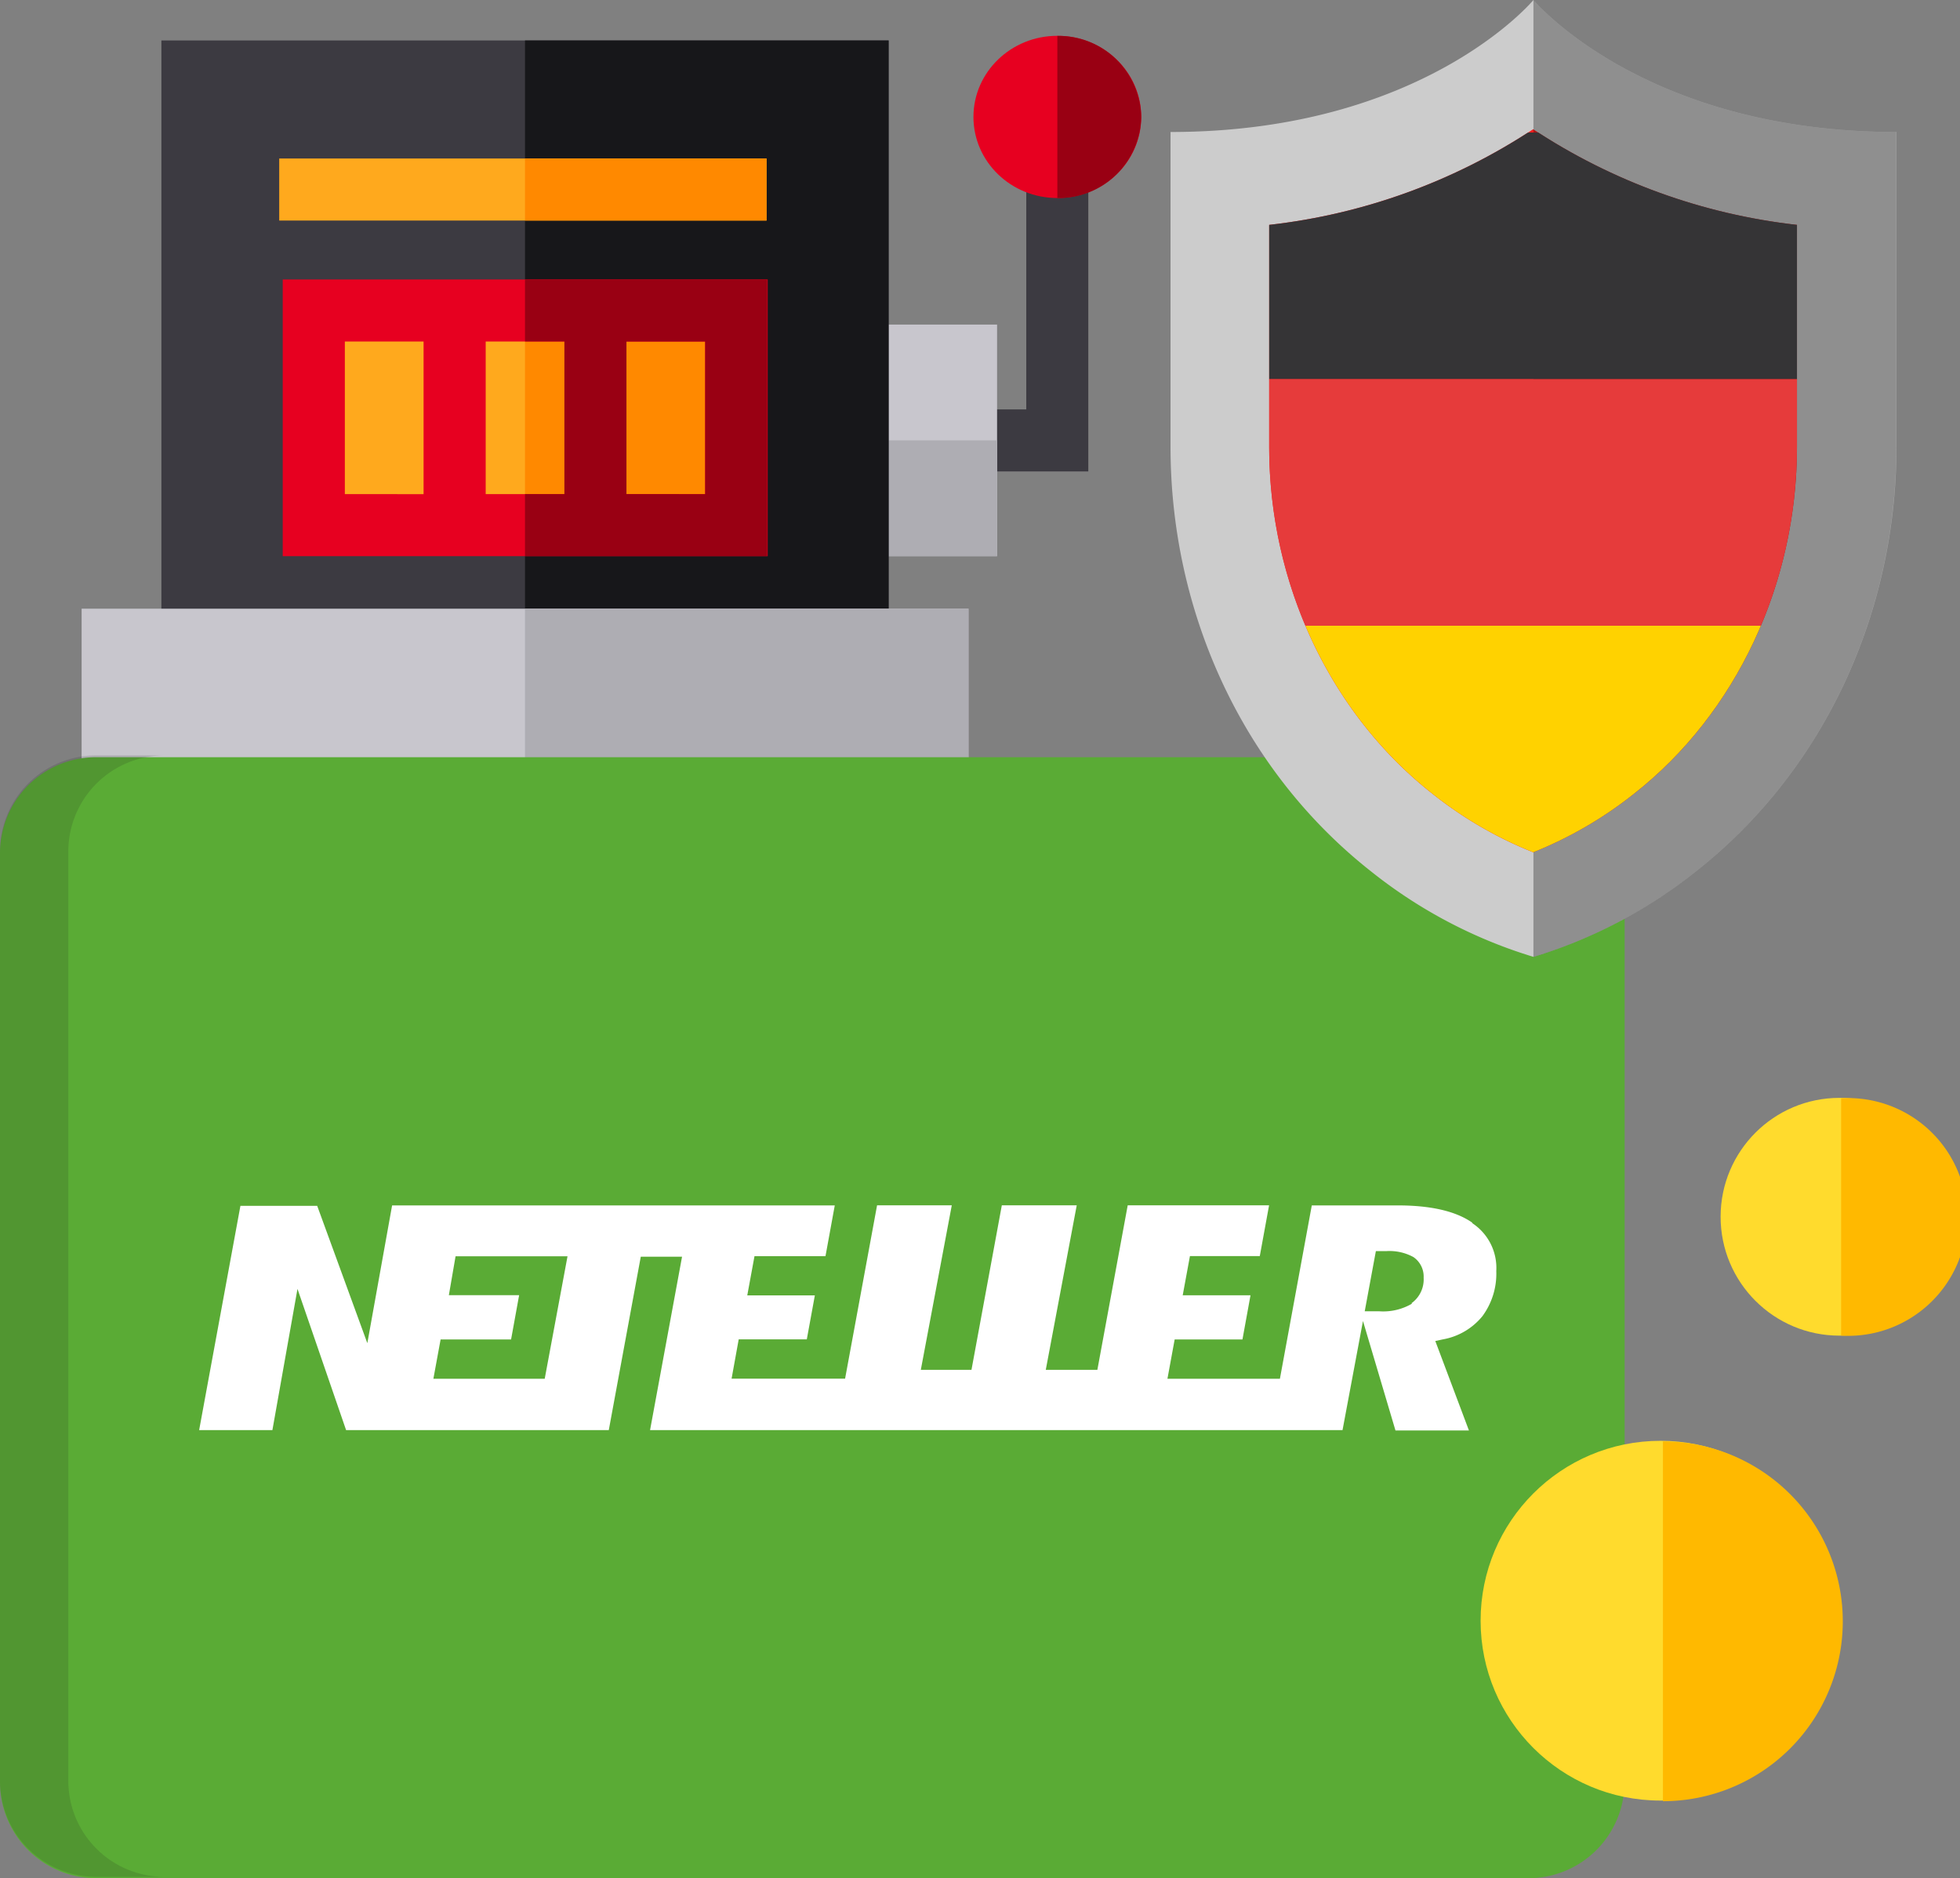
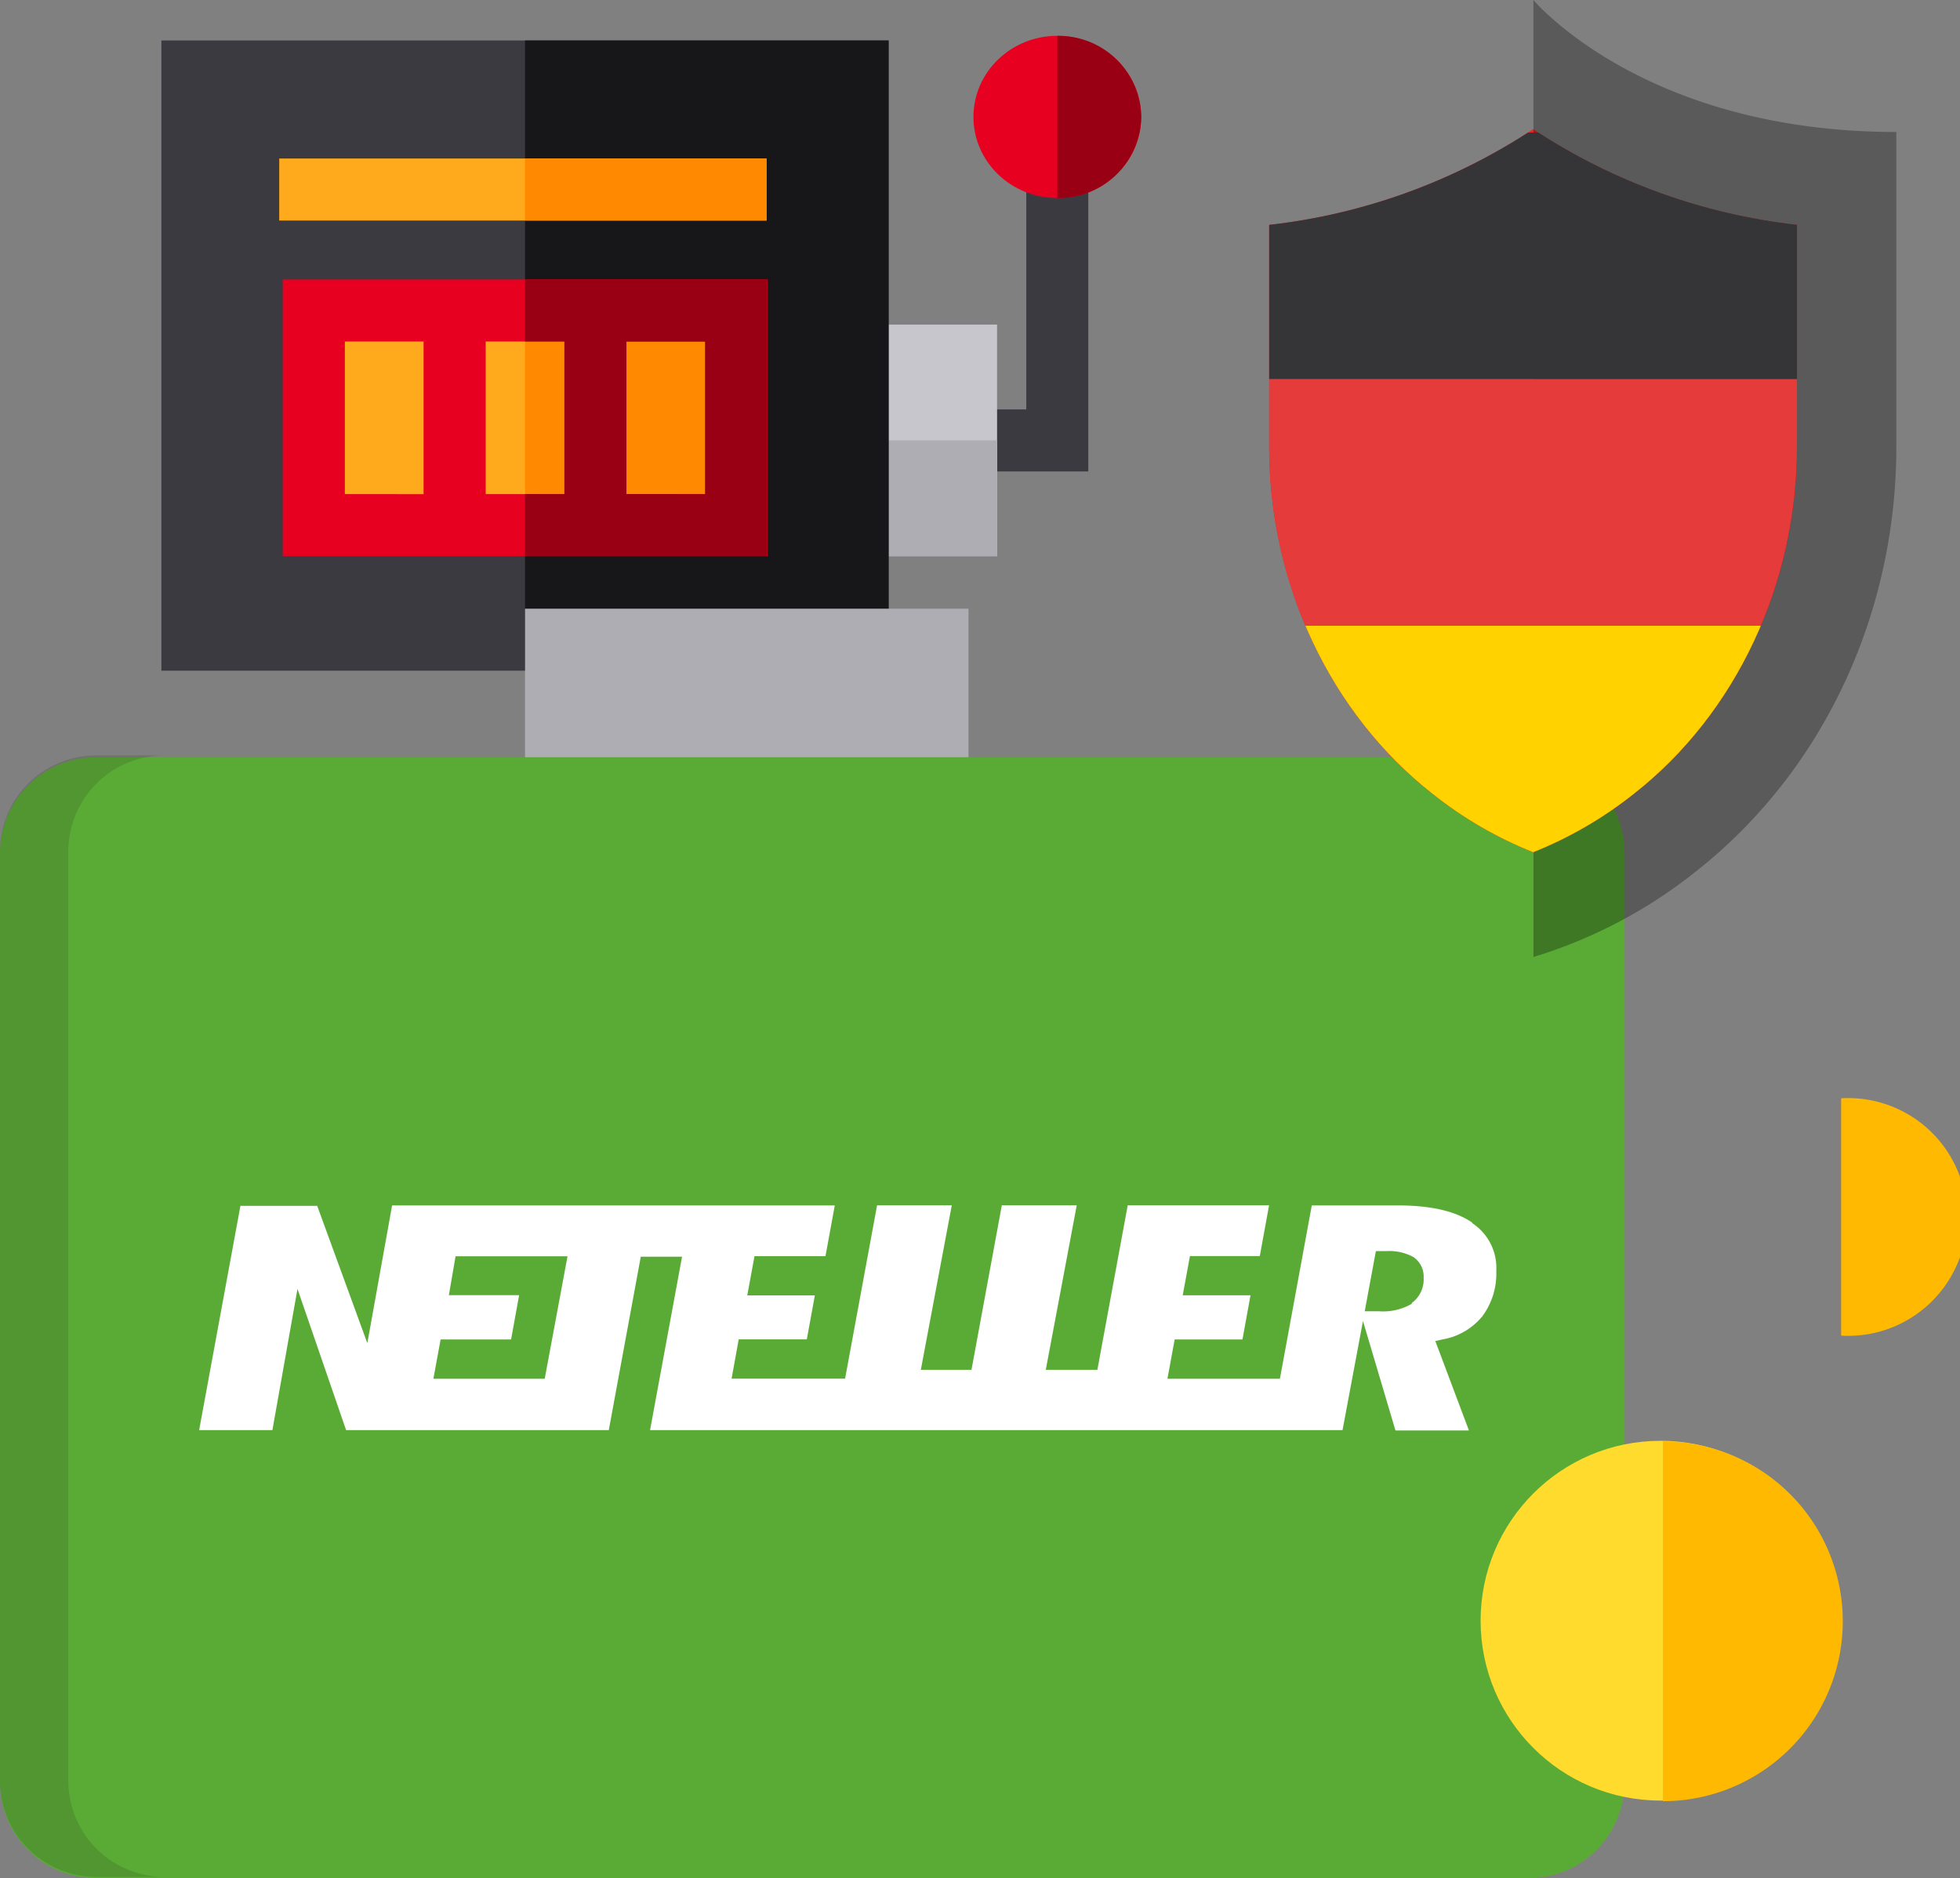
<svg xmlns="http://www.w3.org/2000/svg" viewBox="0 0 189.95 181.99">
  <rect x="0" y="0" width="189.95" height="181.99" fill="#808080" stroke="none" />
  <defs>
    <style>.cls-1{fill:none}.cls-2{fill:#3c3a41}.cls-3{fill:#c8c6cd}.cls-4{fill:#aeadb3}.cls-5{fill:#e70020}.cls-6{fill:#17171a}.cls-7{fill:#ffa91d}.cls-8{fill:#ff8900}.cls-9{fill:#990013}.cls-10{fill:#ffdb2d}.cls-11{fill:#ffb900}.cls-12{fill:#5aab35}.cls-13{fill:#202121;opacity:.15;isolation:isolate}.cls-14{fill:#fff}.cls-15{fill:#ccc}.cls-16{fill:#f22020}.cls-17{opacity:.3}.cls-18{clip-path:url(#clip-path)}.cls-19{fill:#ffd200}.cls-20{fill:#353436}.cls-21{fill:#e63b3b}</style>
    <clipPath id="clip-path">
      <path id="_Compound_Clipping_Path_" data-name="&lt;Compound Clipping Path&gt;" class="cls-1" d="M148.61 82.59a38.6 38.6.0 0 1-9.8-5.69C128.93 69.14 123 56.58 123 43.3V21.79a58.31 58.31.0 0 0 25.58-9.27 58.21 58.21.0 0 0 25.57 9.27V43.3c0 13.27-5.89 25.84-15.78 33.6a38.9 38.9.0 0 1-9.8 5.69zm0 0" />
    </clipPath>
  </defs>
  <title>neteller---die-top-games-aus-den-neteller-casinos</title>
  <g id="Layer_2" data-name="Layer 2">
    <g id="Layer_2-2" data-name="Layer 2">
      <g id="_Group_" data-name="&lt;Group&gt;">
        <path id="_Path_" data-name="&lt;Path&gt;" class="cls-2" d="M105.47 45.68H93.62V39.67H99.46V17.13H105.47V45.68z" />
        <path id="_Path_2" data-name="&lt;Path&gt;" class="cls-3" d="M80.11 31.45h16.52v22.44H80.11z" />
        <path id="_Path_3" data-name="&lt;Path&gt;" class="cls-4" d="M80.11 42.67h16.52v11.22H80.11z" />
        <ellipse id="_Path_4" data-name="&lt;Path&gt;" class="cls-5" cx="102.47" cy="11.33" rx="8.13" ry="7.86" />
        <path id="_Path_5" data-name="&lt;Path&gt;" class="cls-2" d="M15.64 3.92h70.48v61.07H15.64z" />
        <path id="_Path_6" data-name="&lt;Path&gt;" class="cls-6" d="M50.88 3.92h35.24v61.07H50.88z" />
        <path id="_Path_7" data-name="&lt;Path&gt;" class="cls-2" d="M20.01 79h61.75v17.45H20.01z" />
        <g id="_Group_2" data-name="&lt;Group&gt;">
          <path id="_Path_8" data-name="&lt;Path&gt;" class="cls-7" d="M27.06 15.36h47.23v6.01H27.06z" />
          <path id="_Path_9" data-name="&lt;Path&gt;" class="cls-7" d="M30.16 30.34h41.03v20.71H30.16z" />
        </g>
        <path id="_Path_10" data-name="&lt;Path&gt;" class="cls-8" d="M50.88 30.34h20.3v20.71H50.88z" />
        <path id="_Path_11" data-name="&lt;Path&gt;" class="cls-6" d="M50.88 79h30.87v17.45H50.88z" />
        <path id="_Path_12" data-name="&lt;Path&gt;" class="cls-8" d="M50.88 15.36h23.41v6.01H50.88z" />
        <path id="_Compound_Path_" data-name="&lt;Compound Path&gt;" class="cls-5" d="M27.4 27.08V53.89h47V27.08zm13.65 20.8H33.42V33.09h7.63zm13.65.0H47.07V33.09H54.7zm13.65.0H60.71V33.09h7.63V47.88z" />
        <path id="_Compound_Path_2" data-name="&lt;Compound Path&gt;" class="cls-9" d="M50.88 27.08v6H54.7V47.88H50.88v6H74.36V27.08zm17.46 20.8H60.71V33.09h7.63V47.88z" />
-         <path id="_Path_13" data-name="&lt;Path&gt;" class="cls-3" d="M7.91 58.98h85.95v26.03H7.91z" />
+         <path id="_Path_13" data-name="&lt;Path&gt;" class="cls-3" d="M7.91 58.98v26.03H7.91z" />
        <path id="_Path_14" data-name="&lt;Path&gt;" class="cls-4" d="M50.88 58.98h42.98v26.03H50.88z" />
        <path id="_Path_15" data-name="&lt;Path&gt;" class="cls-9" d="M110.6 11.33a8 8 0 0 1-8.13 7.86V3.48A8 8 0 0 1 110.6 11.33z" />
      </g>
      <g id="_Group_3" data-name="&lt;Group&gt;">
        <g id="_Group_4" data-name="&lt;Group&gt;">
          <g id="_Group_5" data-name="&lt;Group&gt;">
-             <circle id="_Ellipse_" data-name="&lt;Ellipse&gt;" class="cls-10" cx="178.27" cy="117.9" r="11.52" />
-           </g>
+             </g>
          <path id="_Path_16" data-name="&lt;Path&gt;" class="cls-11" d="M178.43 106.42a11.52 11.52.0 1 1 0 23z" />
        </g>
      </g>
      <g id="_Group_6" data-name="&lt;Group&gt;">
        <path id="_Path_17" data-name="&lt;Path&gt;" class="cls-12" d="M157.44 172.68a9.31 9.31.0 0 1-9.31 9.31H9.31A9.31 9.31.0 0 1 0 172.68v-90a9.31 9.31.0 0 1 9.31-9.31H148.14a9.31 9.31.0 0 1 9.31 9.31v90z" />
        <path id="_Path_18" data-name="&lt;Path&gt;" class="cls-13" d="M6.62 172.51v-90a9.31 9.31.0 0 1 9.31-9.31H9.31A9.31 9.31.0 0 0 0 82.55v90a9.31 9.31.0 0 0 9.31 9.31h6.62A9.31 9.31.0 0 1 6.62 172.51z" />
        <g id="_Group_7" data-name="&lt;Group&gt;">
          <path id="_Compound_Path_3" data-name="&lt;Compound Path&gt;" class="cls-14" d="M136.84 126.32a5.51 5.51.0 0 1-3.17.74h-1.41l1.08-5.83h1a4.84 4.84.0 0 1 2.63.57 2.28 2.28.0 0 1 1 2 2.84 2.84.0 0 1-1.18 2.48m-84 7.32H42l.7-3.81h6.83l.78-4.29H43.5l.65-3.77H55zm89.86-15.15c-1.6-1.1-4-1.65-7.2-1.65h-8.32l-3.09 16.8h-10.9l.7-3.81h6.57l.78-4.28h-6.57l.7-3.8h6.77l.9-4.92H109.29l-2.94 15.94h-5l3-15.94H97.09l-2.94 15.94H89.24l3-15.94H85l-3.1 16.8h-11l.69-3.81h6.6l.78-4.26H72.42l.7-3.8H80l.9-4.92H38L35.6 130.15l-4.86-13.31H23.3l-4 21.73H26.4l2.43-13.68 4.71 13.68H59l3.1-16.8h4L63 138.57h67.11L132.09 128l3.15 10.61h7.12l-3.26-8.67.74-.16a6.38 6.38.0 0 0 3.82-2.24 6.93 6.93.0 0 0 1.35-4.38 5.19 5.19.0 0 0-2.3-4.62" />
        </g>
      </g>
      <g id="_Group_8" data-name="&lt;Group&gt;">
-         <path id="_Compound_Path_4" data-name="&lt;Compound Path&gt;" class="cls-15" d="M148.61.0S138 12.79 113.44 12.79V43.3c0 15.93 6.92 31.3 19.45 41.15a47.14 47.14.0 0 0 15.73 8.27 47.18 47.18.0 0 0 15.72-8.27c12.53-9.85 19.45-25.22 19.45-41.15V12.79C159.27 12.79 148.61.0 148.61.0zm0 0" />
        <path id="_Compound_Path_5" data-name="&lt;Compound Path&gt;" class="cls-16" d="M148.61 82.59a38.6 38.6.0 0 1-9.8-5.69C128.93 69.14 123 56.58 123 43.3V21.79a58.31 58.31.0 0 0 25.58-9.27 58.21 58.21.0 0 0 25.57 9.27V43.3c0 13.27-5.89 25.84-15.78 33.6a38.9 38.9.0 0 1-9.8 5.69zm0 0" />
        <path id="_Path_19" data-name="&lt;Path&gt;" class="cls-17" d="M183.78 43.3V12.79C159.27 12.79 148.61.0 148.61.0V92.73a47.19 47.19.0 0 0 15.72-8.27C176.87 74.6 183.78 59.24 183.78 43.3z" />
        <g id="_Clip_Group_" data-name="&lt;Clip Group&gt;">
          <g class="cls-18">
            <g id="_Group_9" data-name="&lt;Group&gt;">
              <path id="_Path_20" data-name="&lt;Path&gt;" class="cls-19" d="M186.03 60.63H110.9L110.98 84.52h49.08L186.03 84.16V60.63z" />
              <path id="_Path_21" data-name="&lt;Path&gt;" class="cls-20" d="M186.03 36.74V12.84h-64.6L110.87 12.99V36.74h75.16z" />
              <path id="_Path_22" data-name="&lt;Path&gt;" class="cls-21" d="M186.03 60.63V36.74H110.87V51.17L110.9 60.63h75.13z" />
            </g>
          </g>
        </g>
      </g>
      <g id="_Group_10" data-name="&lt;Group&gt;">
        <g id="_Group_11" data-name="&lt;Group&gt;">
          <g id="_Group_12" data-name="&lt;Group&gt;">
            <circle id="_Ellipse_2" data-name="&lt;Ellipse&gt;" class="cls-10" cx="160.92" cy="157.04" r="17.43" />
          </g>
          <path id="_Path_23" data-name="&lt;Path&gt;" class="cls-11" d="M161.16 139.67a17.43 17.43.0 0 1 0 34.86z" />
        </g>
      </g>
    </g>
  </g>
</svg>